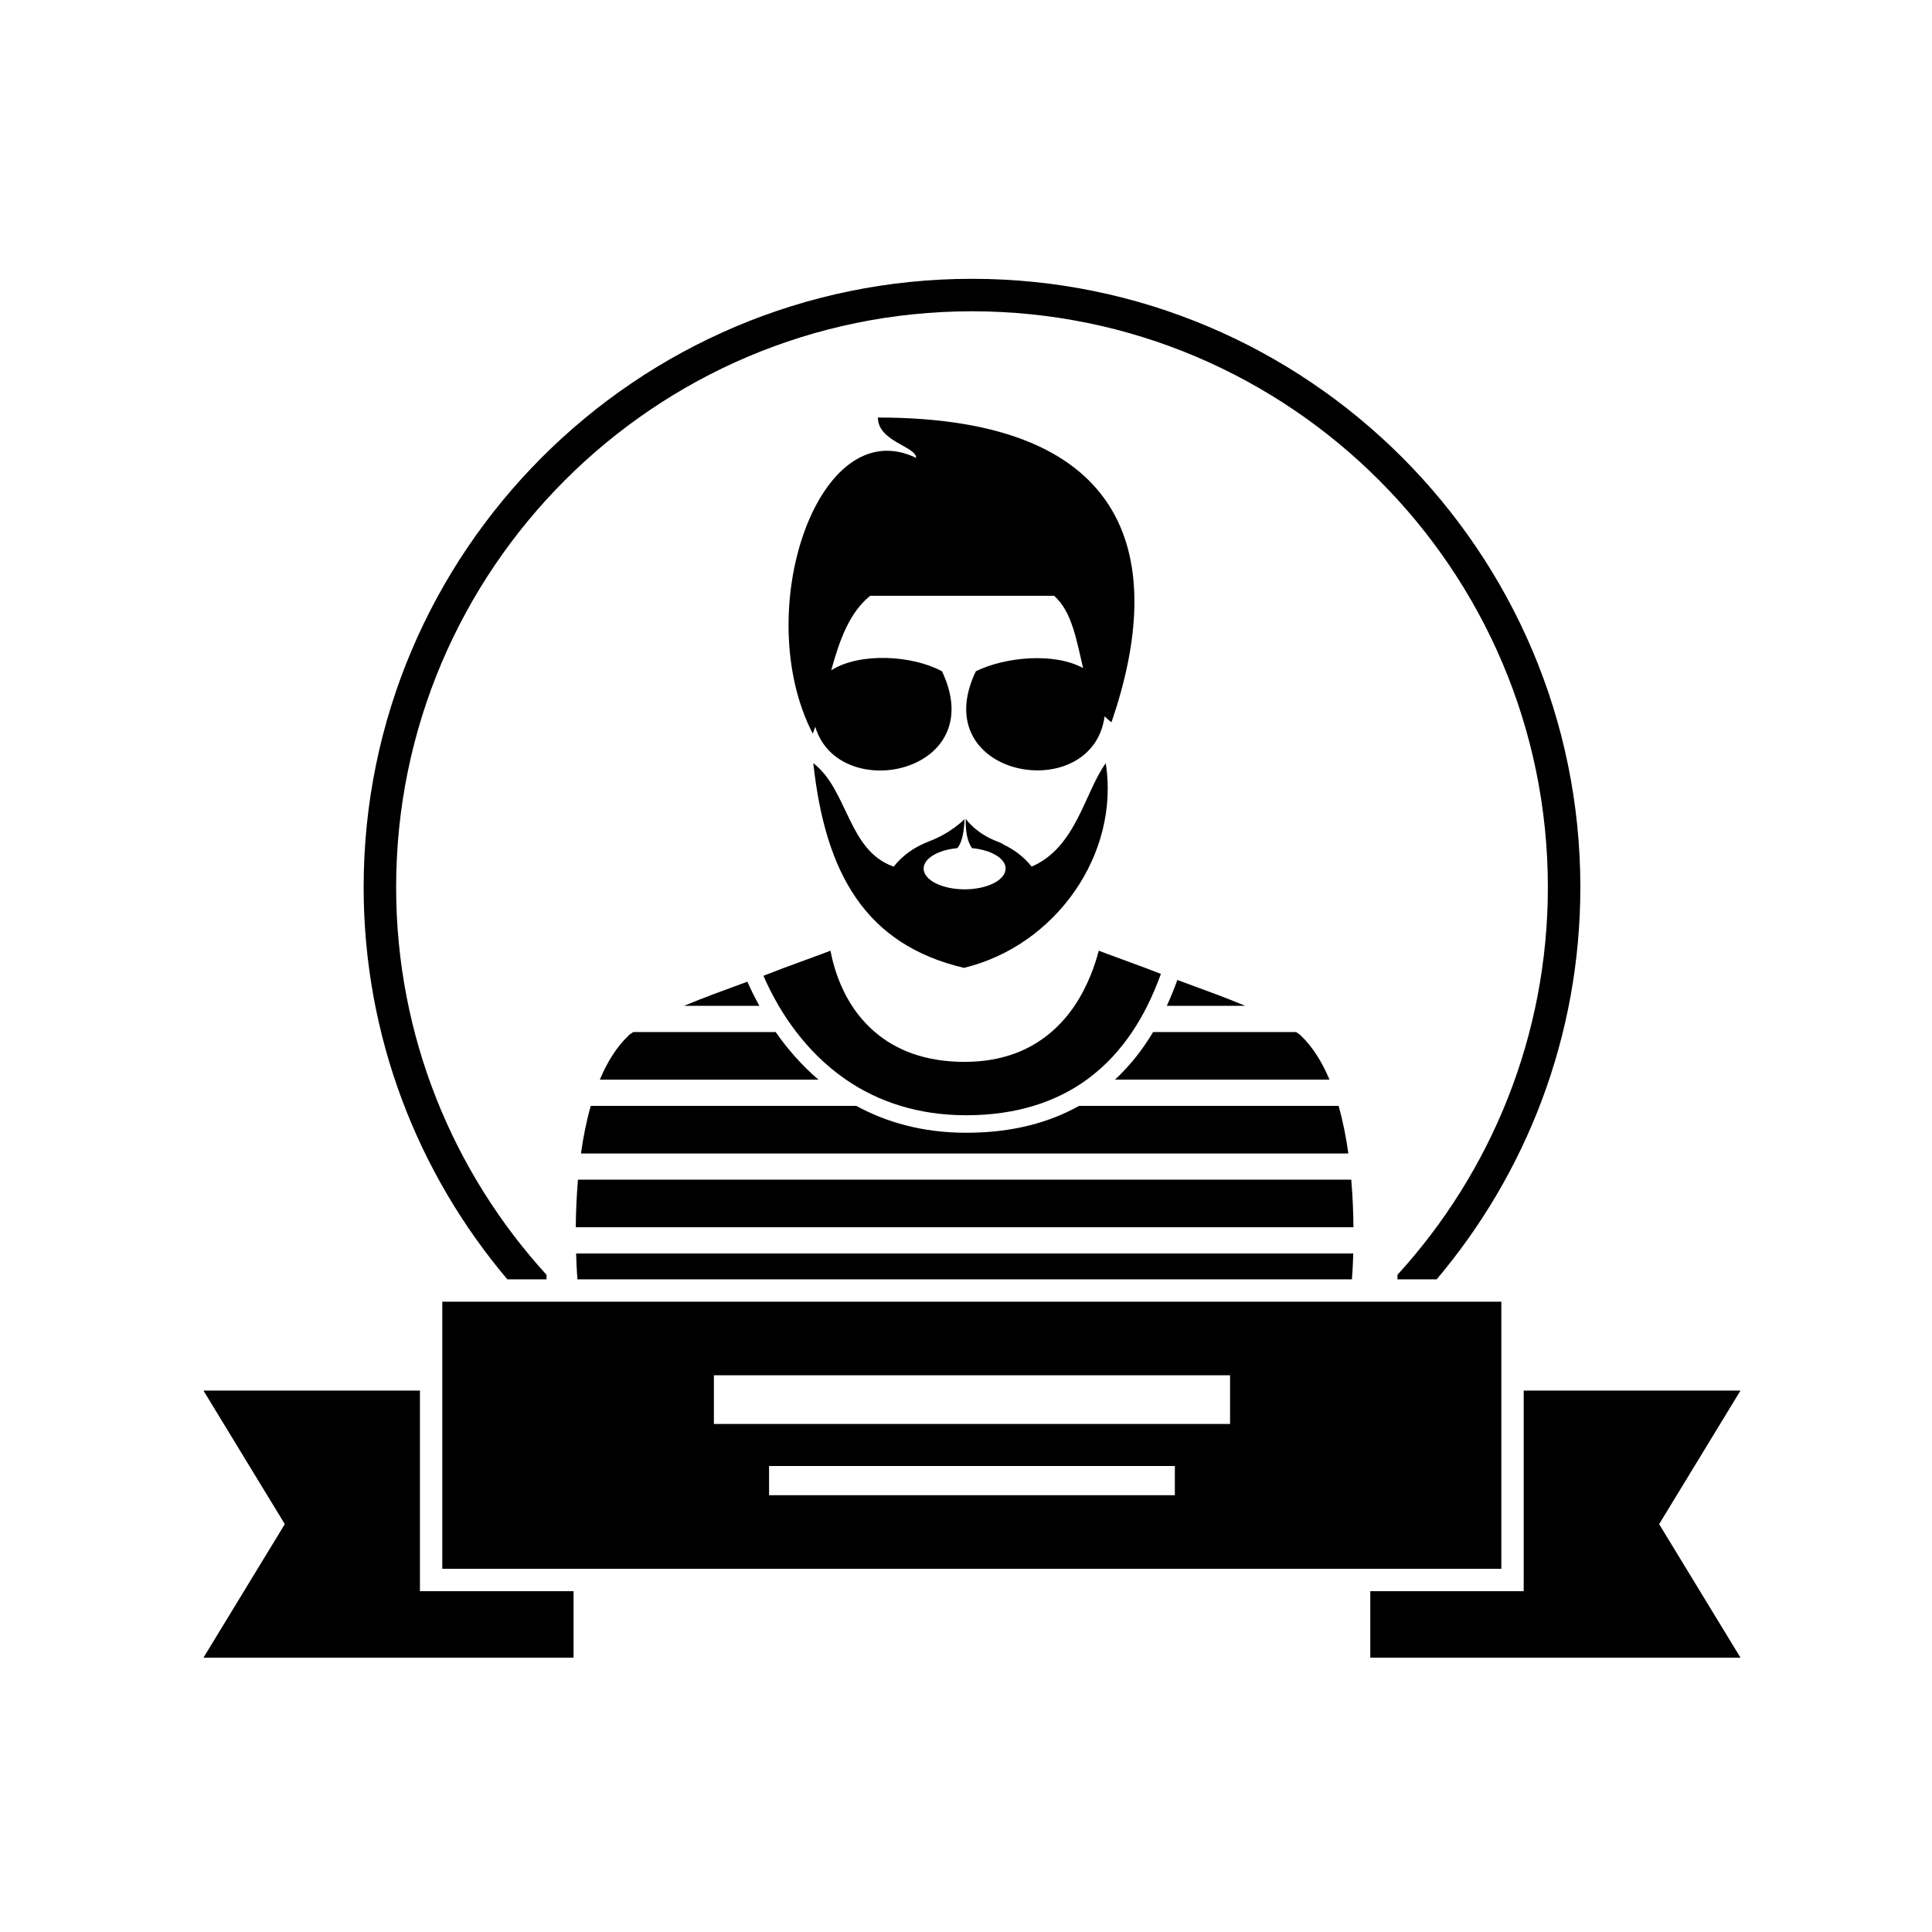
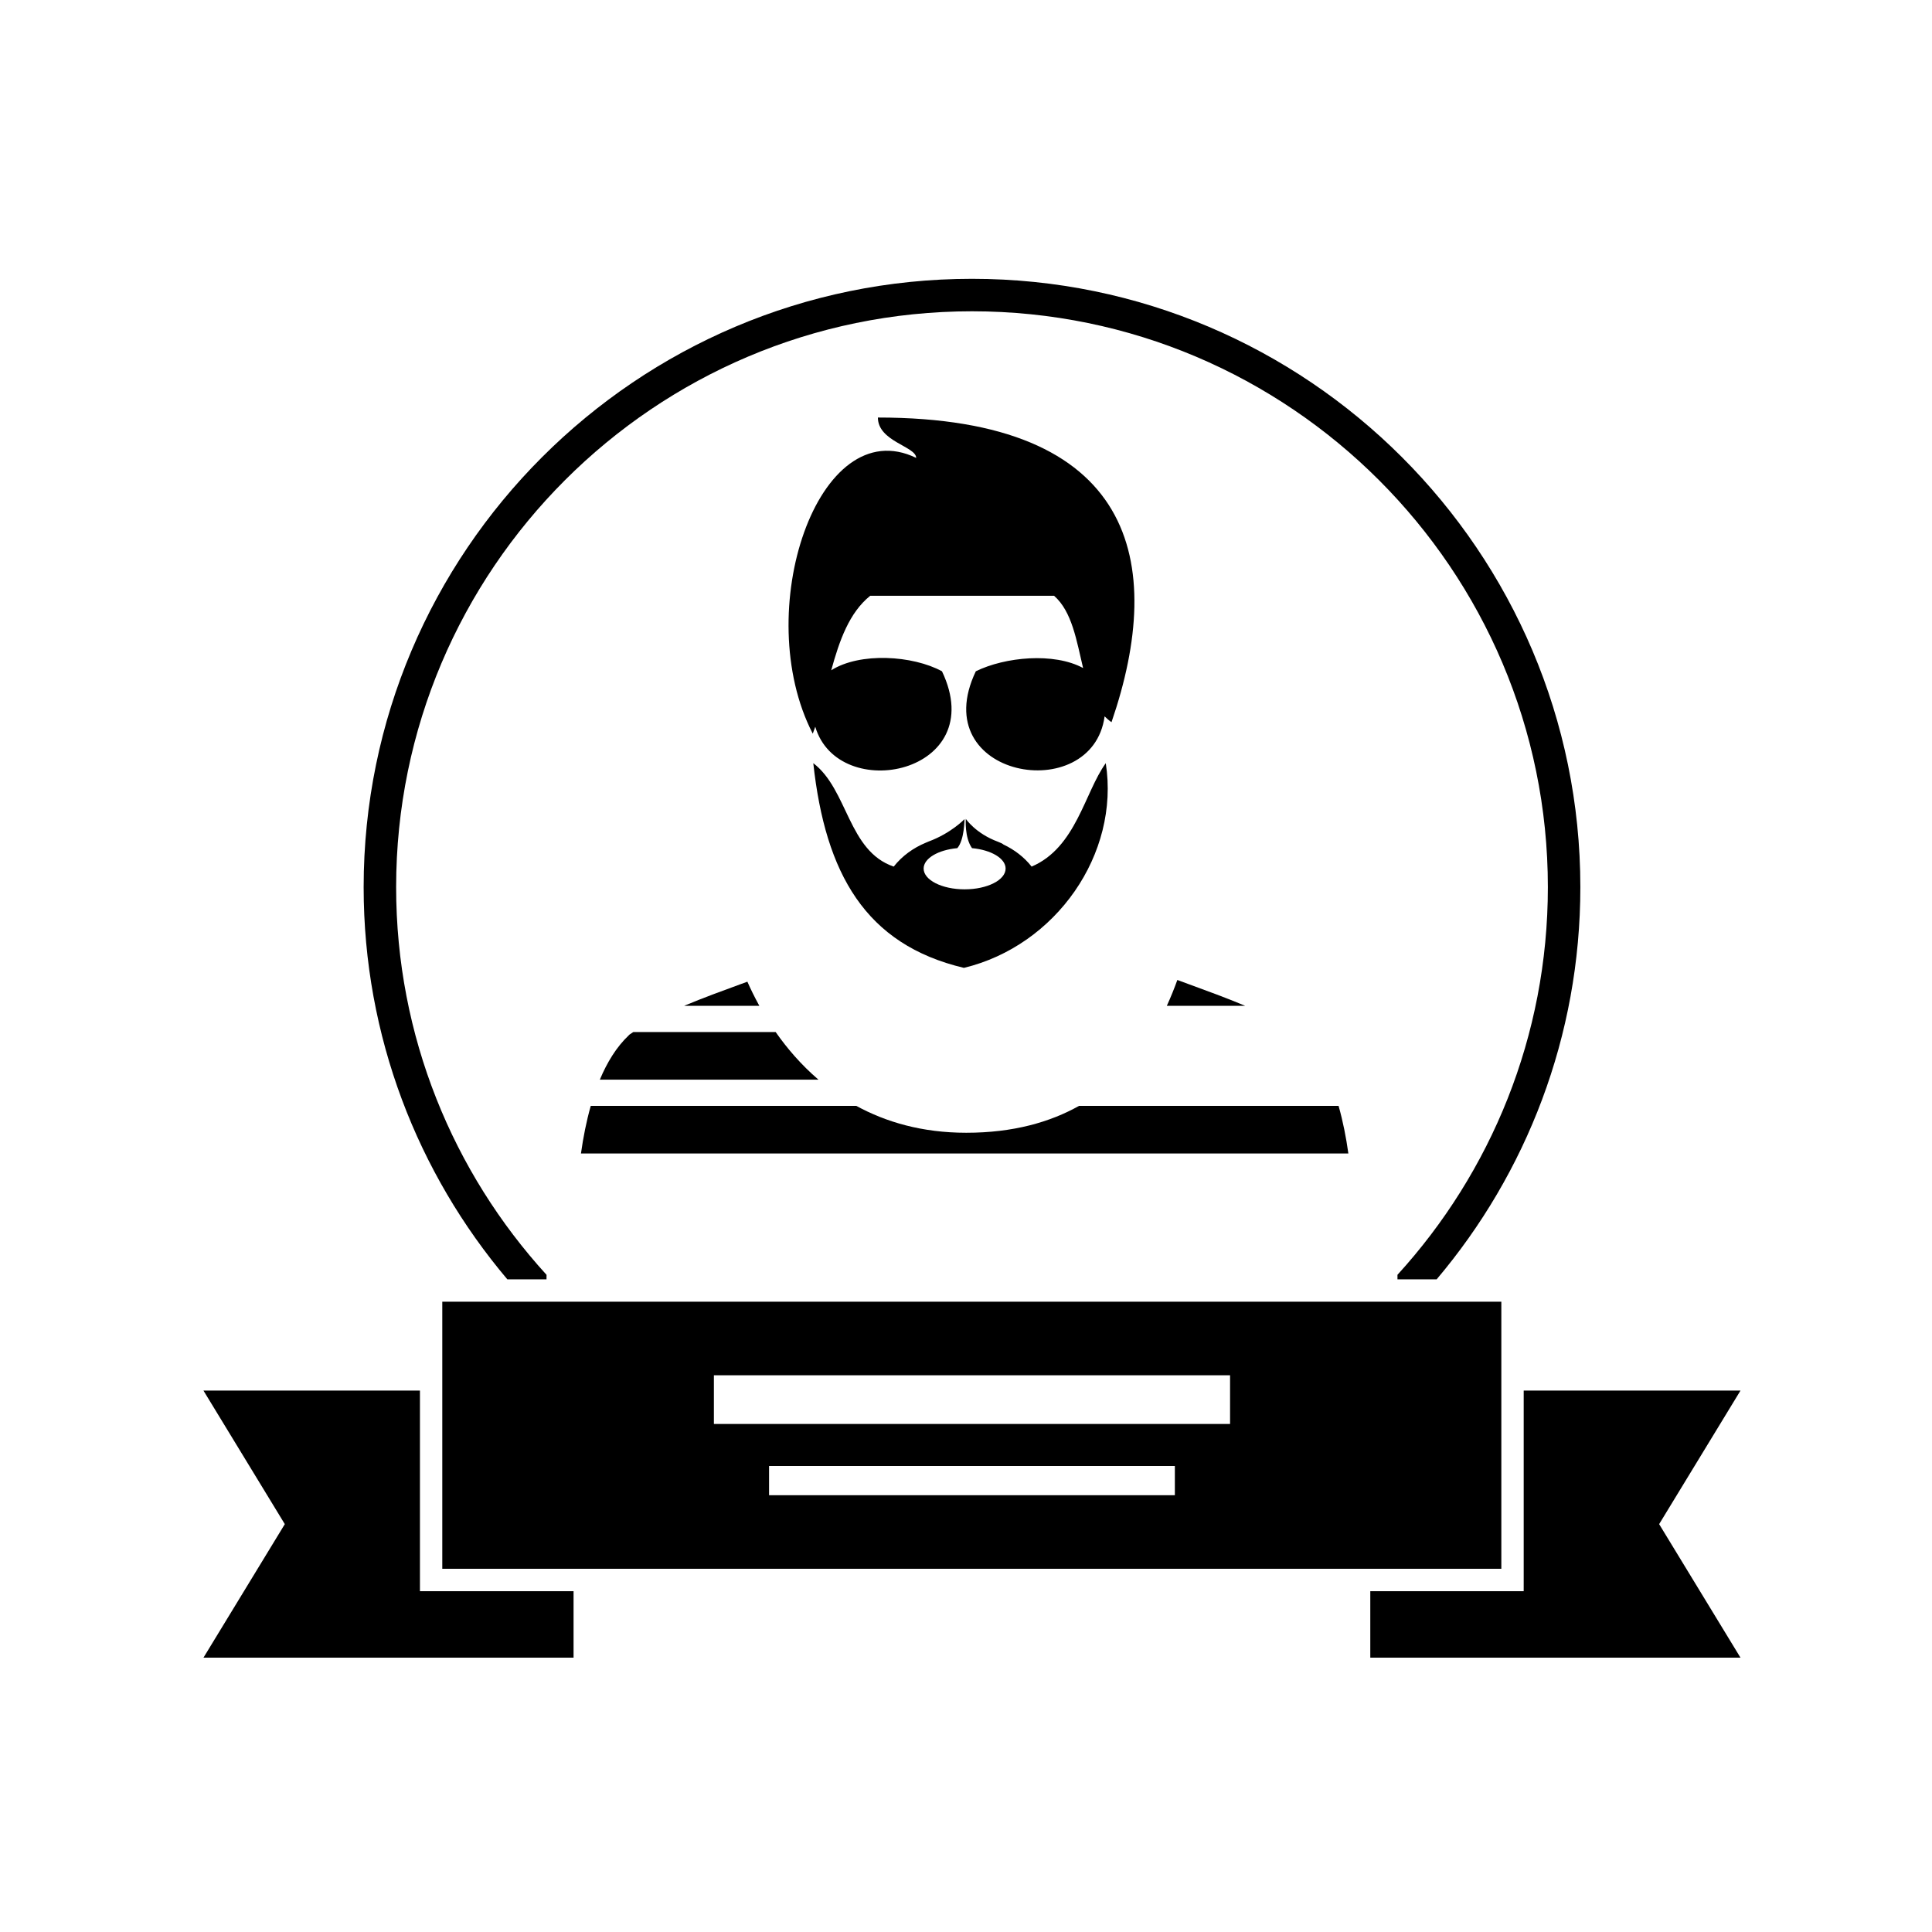
<svg xmlns="http://www.w3.org/2000/svg" fill="#000000" width="800px" height="800px" version="1.1" viewBox="144 144 512 512">
  <g>
    <path d="m288.83 483.04c0-0.402 0.004-0.797 0.008-1.195-24.75-27.137-39.859-63.203-39.859-102.74 0-84.148 68.461-152.61 152.61-152.61 84.148 0 152.61 68.461 152.61 152.61 0 39.531-15.109 75.598-39.855 102.73v1.203h10.383c23.742-28.086 38.082-64.363 38.082-103.93 0-88.895-72.324-161.22-161.22-161.22-88.895 0-161.22 72.324-161.22 161.22 0 39.57 14.34 75.848 38.082 103.93z" />
    <path d="m255.29 512.52h-57.371l21.559 35.391-21.559 35.391h98.082v-17.621h-40.711z" />
    <path d="m605.25 512.52h-57.453v49.801l-0.004 3.359h-40.652v17.621h98.109l-21.559-35.391z" />
    <path d="m261.21 559.75h280.66v-70.789h-280.66zm194.14-19.5h-107.54v-7.742h107.54zm-122.16-31.789h136.79v12.902l-136.79 0.004z" />
    <path d="m359.39 338.43c0.234-0.602 0.449-1.223 0.664-1.84 6.113 20.688 46.512 12.434 33.578-14.695-7.758-4.211-21.715-5.102-29.348-0.262 2.16-7.867 4.769-15.281 10.332-19.746h48.723c4.773 4.176 5.965 11.93 7.691 19.148-7.742-4.199-20.711-2.938-28.43 0.863-13.496 28.242 30.855 35.977 34.133 11.941 0.559 0.566 1.156 1.094 1.828 1.547 14.59-42.477 6.188-80.738-61.91-80.738 0 6.375 10.145 7.652 10.145 10.699-26.012-12.637-44.039 40.867-27.406 73.082z" />
-     <path d="m439.49 430.11h56.836c-1.93-4.602-4.418-8.66-7.633-11.707l-0.246-0.246c-0.309-0.223-0.652-0.434-0.973-0.652h-37.891c-2.582 4.328-5.871 8.691-10.094 12.605z" />
    <path d="m310.84 418.16-0.246 0.246c-3.215 3.047-5.699 7.106-7.629 11.707h57.926c-4.609-3.953-8.348-8.34-11.328-12.605h-37.746c-0.324 0.219-0.668 0.43-0.977 0.652z" />
-     <path d="m324.27 483.04h178s0.23-2.633 0.355-6.848h-205.95c0.125 4.215 0.355 6.848 0.355 6.848z" />
-     <path d="m296.59 469.23h206.09c-0.031-3.777-0.195-8.09-0.582-12.605h-204.93c-0.387 4.516-0.547 8.828-0.582 12.605z" />
    <path d="m459.07 404.83c-1.035-0.375-2.043-0.754-3.062-1.129-0.762 2.109-1.68 4.426-2.785 6.848l20.754 0.004c-0.129-0.055-0.246-0.109-0.371-0.164-4.664-1.945-9.629-3.766-14.535-5.559z" />
    <path d="m340.22 404.83c-4.918 1.797-9.898 3.625-14.57 5.574-0.117 0.047-0.223 0.098-0.336 0.148h19.922c-1.277-2.32-2.336-4.492-3.172-6.394-0.621 0.223-1.227 0.445-1.844 0.672z" />
    <path d="m297.96 449.68h203.37c-0.594-4.254-1.434-8.531-2.59-12.605h-68.793c-7.676 4.301-17.422 7.117-29.883 7.117-11.691 0-21.285-2.84-29.125-7.117h-70.383c-1.16 4.074-1.996 8.352-2.594 12.605z" />
-     <path d="m346.32 402.59c1.004 2.324 2.332 5.059 4.043 7.969 1.32 2.25 2.879 4.602 4.684 6.953 3.41 4.449 7.731 8.887 13.148 12.605 4.156 2.856 8.957 5.277 14.48 6.957 5.144 1.562 10.914 2.481 17.383 2.481 6.769 0 12.66-0.918 17.82-2.481 5.516-1.672 10.188-4.086 14.137-6.957 5.07-3.684 8.965-8.102 11.992-12.605 1.562-2.324 2.898-4.672 4.039-6.953 1.5-3.008 2.672-5.898 3.606-8.469-1.391-0.527-2.785-1.051-4.129-1.582-1.07-0.422-11.312-4.133-12.34-4.562-0.902 3.43-2.738 9.133-6.434 14.617-1.648 2.441-3.676 4.824-6.16 6.953-5.289 4.539-12.637 7.891-22.953 7.891-10.734 0-18.355-3.273-23.762-7.891-2.461-2.102-4.465-4.473-6.078-6.953-3.207-4.941-4.906-10.281-5.711-14.617-1.027 0.43-11.27 4.141-12.34 4.562-1.758 0.695-3.578 1.391-5.426 2.082z" />
    <path d="m397.7 368.77c1.902-2.207 1.902-7.688 1.902-7.688s-3.531 3.711-9.484 5.918c-0.316 0.117-0.566 0.223-0.777 0.328-3.293 1.375-6.25 3.477-8.496 6.328-12.121-4.121-12.098-20.383-21.316-27.406 3.199 29.281 13.82 48.059 39.918 54.246 24.41-5.891 41.344-30.184 37.594-54.246-5.629 7.773-7.852 22.379-19.652 27.406-2.008-2.551-4.594-4.484-7.469-5.856-0.203-0.195-0.656-0.434-1.445-0.727-5.957-2.203-8.527-6.066-8.527-6.066s-0.371 4.961 1.648 7.762c5.062 0.469 8.902 2.711 8.902 5.41 0 3.039-4.863 5.504-10.863 5.504s-10.863-2.465-10.863-5.504c0.004-2.703 3.856-4.949 8.93-5.41z" />
  </g>
</svg>